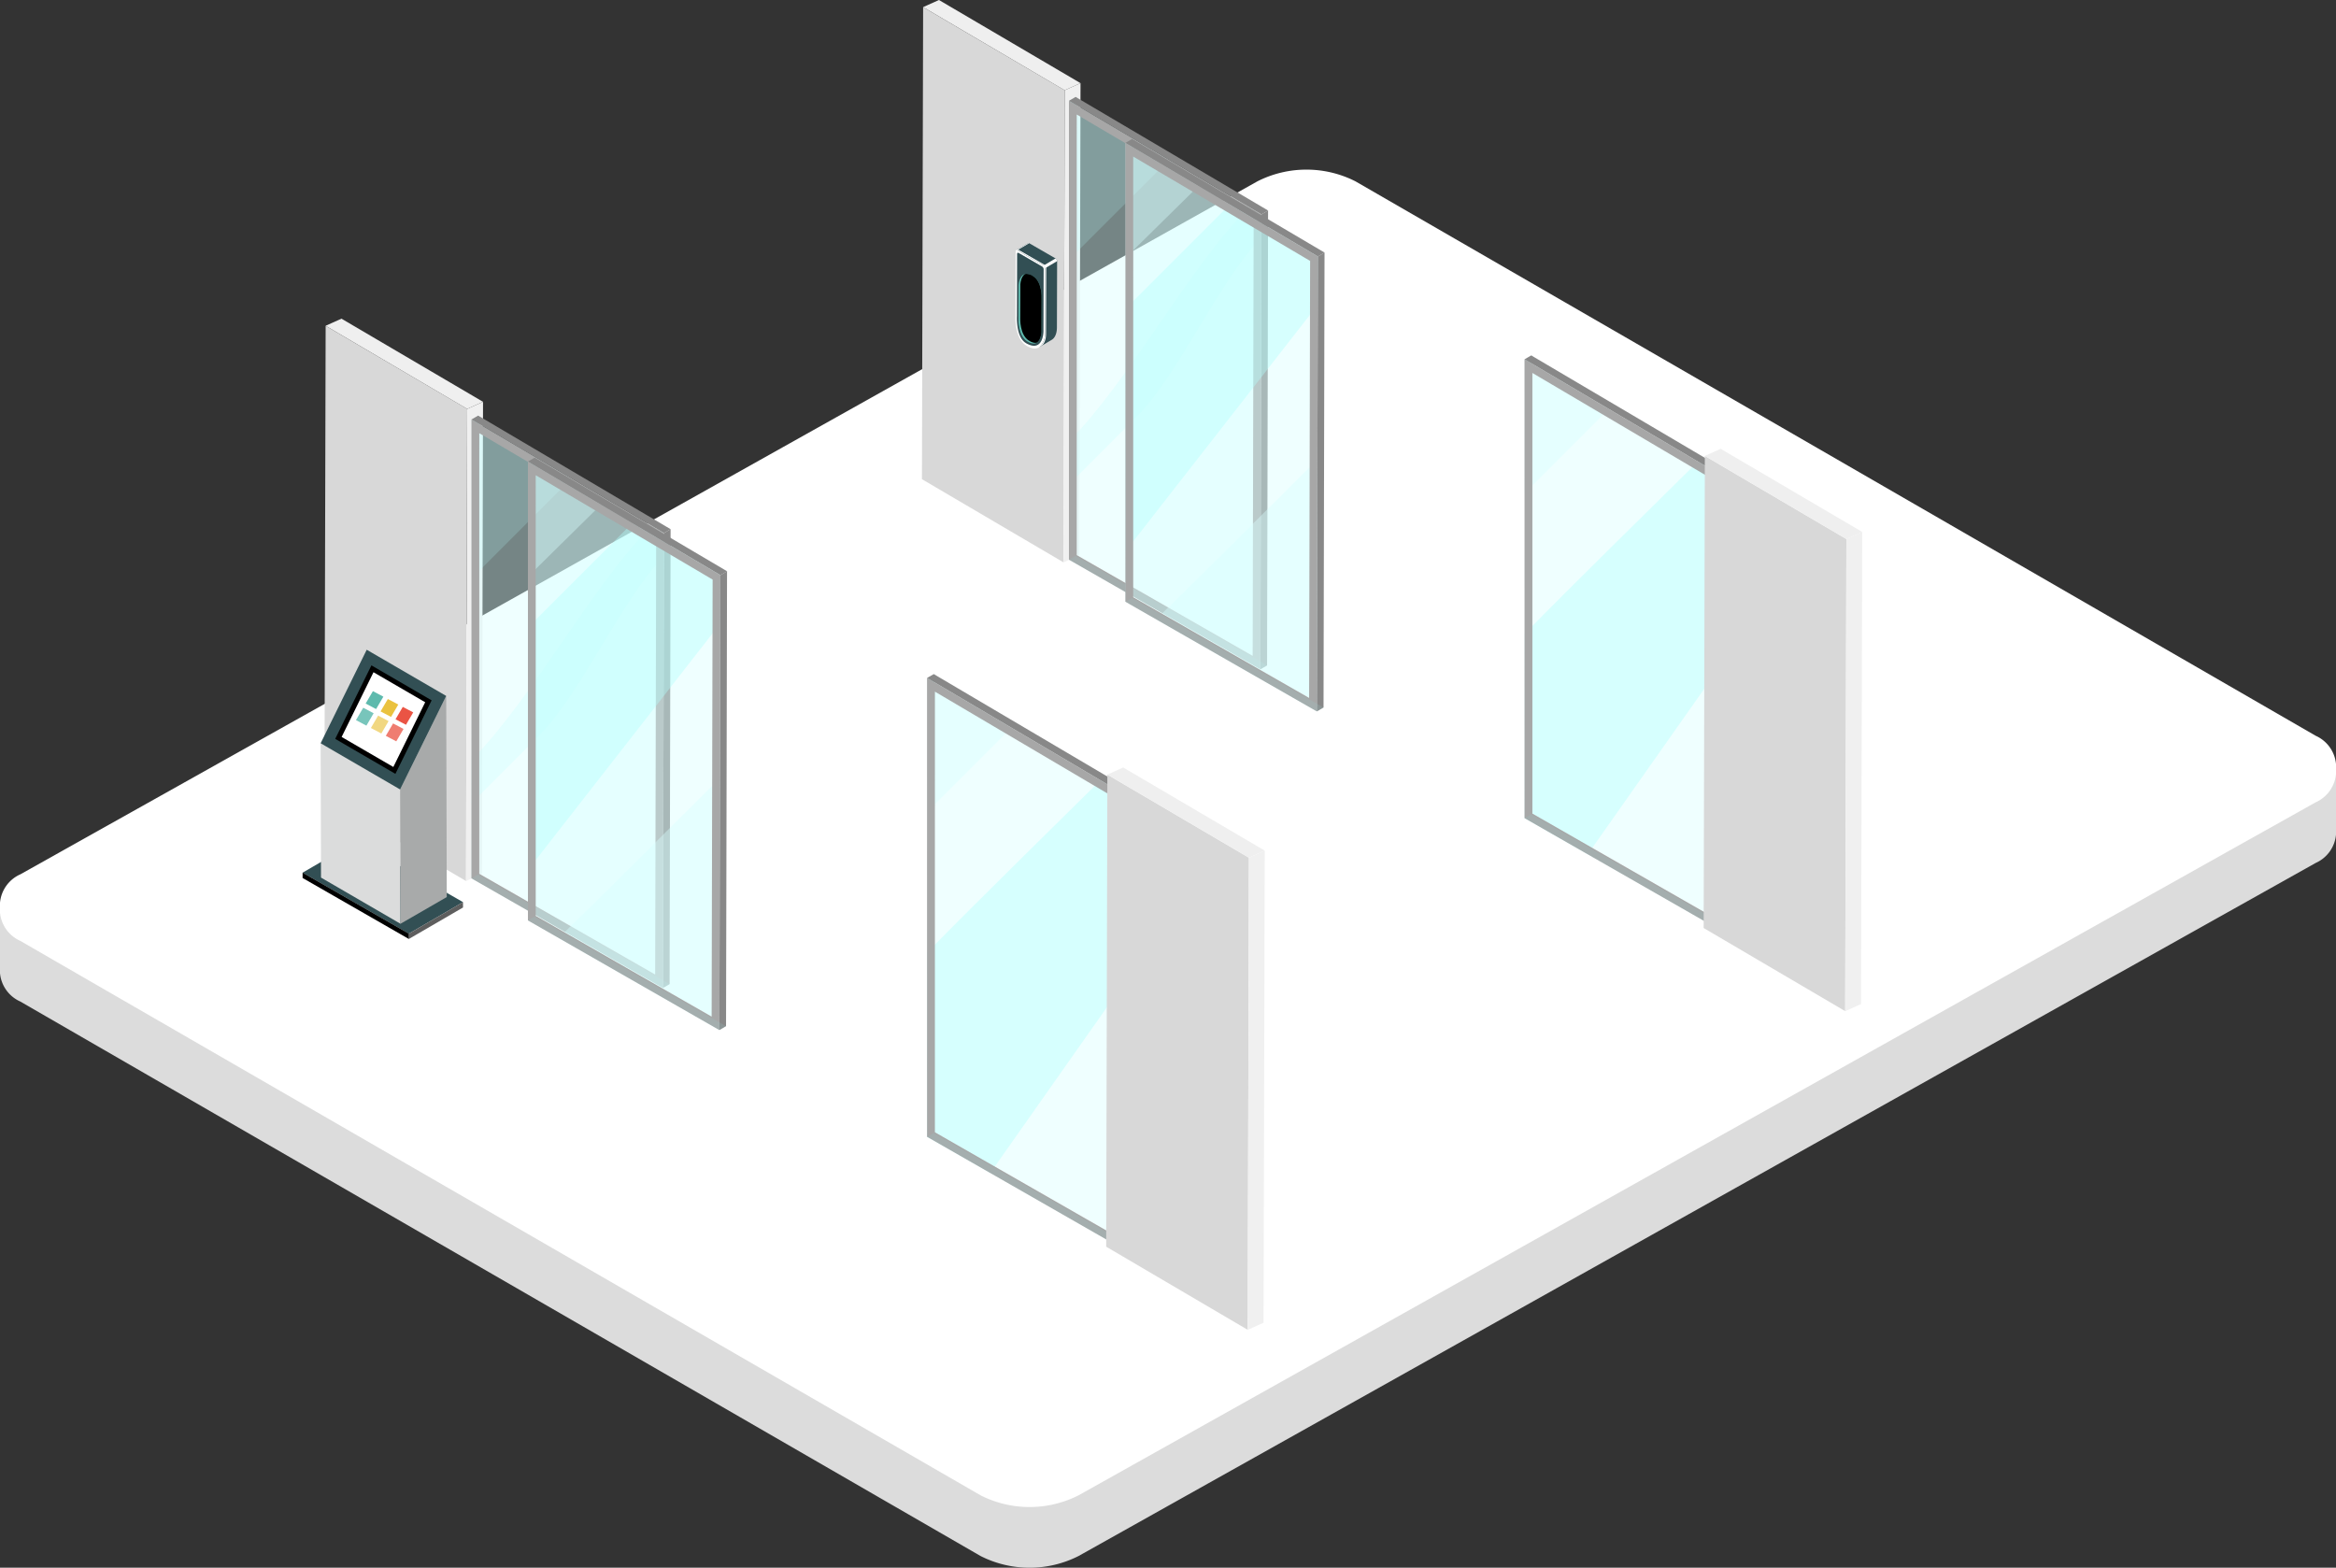
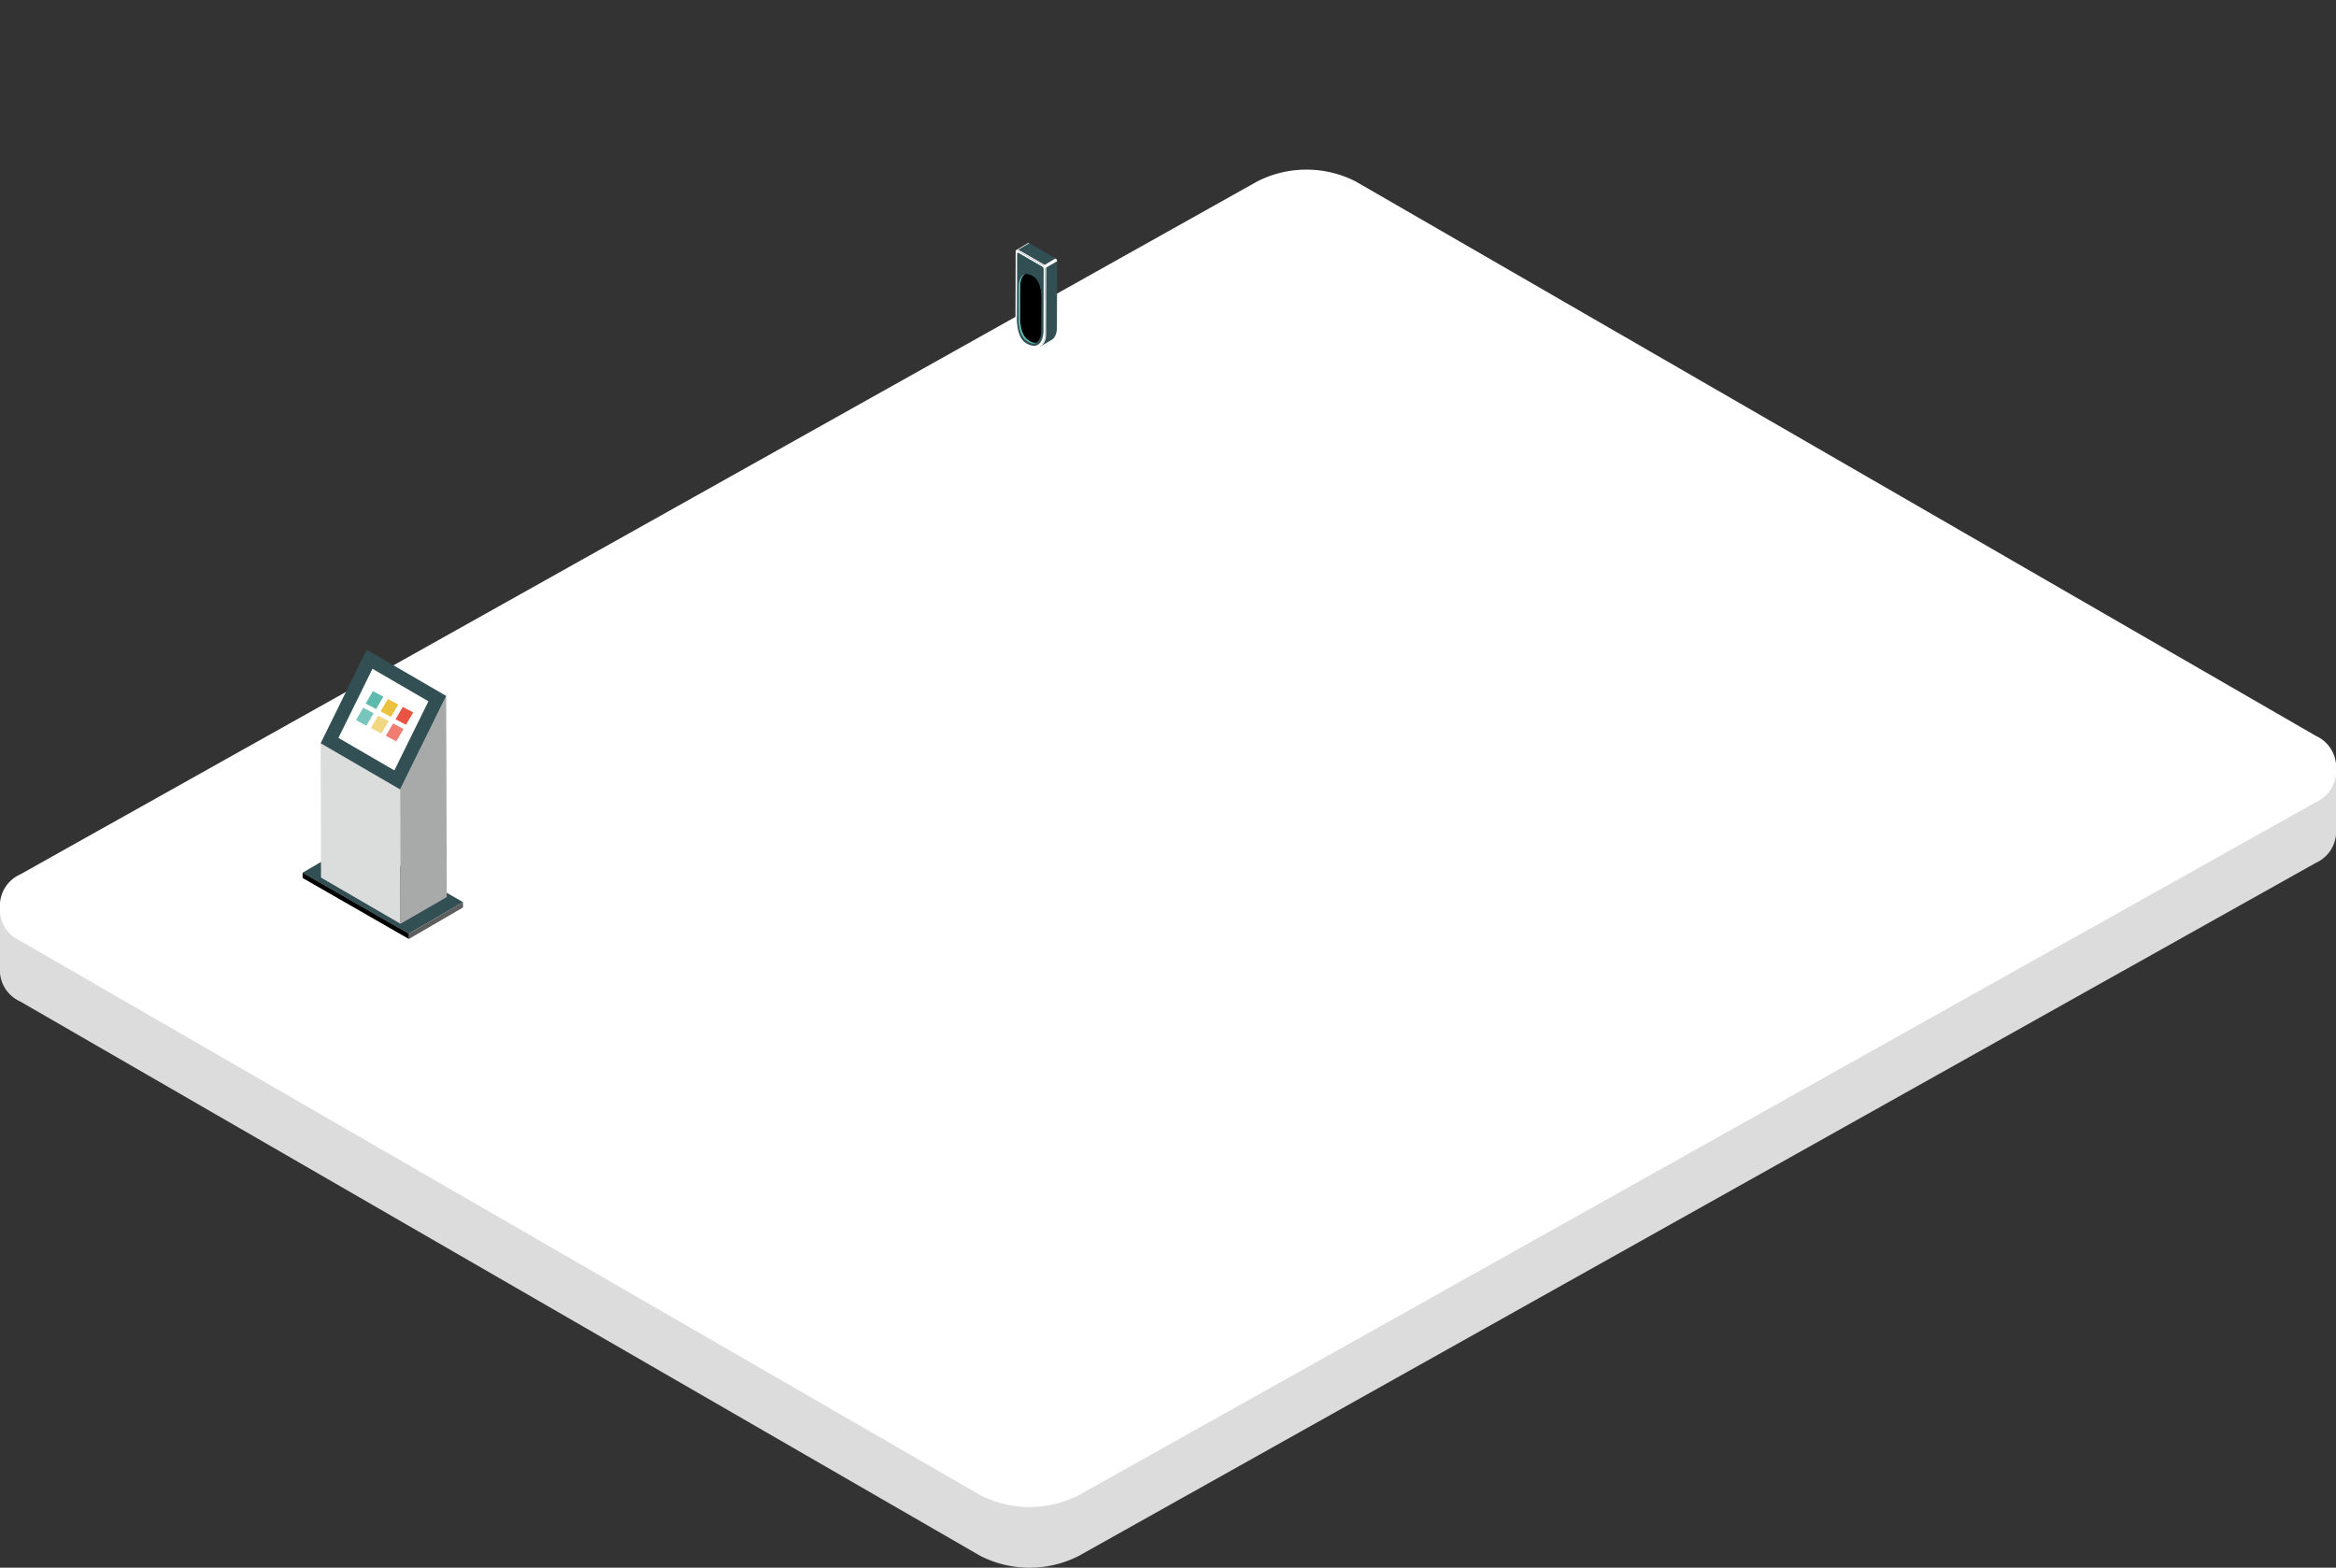
<svg xmlns="http://www.w3.org/2000/svg" width="234.585" height="157.42" viewBox="0 0 234.585 157.42">
  <rect x="0" y="0" width="234.585" height="157.42" fill="#333333" stroke="none" />
  <defs>
    <clipPath id="a">
      <rect width="234.585" height="140.389" fill="none" />
    </clipPath>
    <clipPath id="b">
-       <rect width="94.424" height="101.536" fill="none" />
-     </clipPath>
+       </clipPath>
    <clipPath id="d">
      <rect width="20.002" height="57.476" fill="none" />
    </clipPath>
    <clipPath id="e">
      <rect width="0.774" height="46.491" fill="none" />
    </clipPath>
    <clipPath id="f">
      <rect width="19.332" height="57.087" fill="none" />
    </clipPath>
    <clipPath id="g">
      <rect width="10.048" height="15.977" fill="none" />
    </clipPath>
    <clipPath id="h">
      <rect width="19.332" height="27.867" fill="none" />
    </clipPath>
    <clipPath id="i">
      <rect width="19.897" height="11.401" fill="none" />
    </clipPath>
    <clipPath id="l">
      <rect width="19.333" height="57.087" fill="none" />
    </clipPath>
    <clipPath id="r">
      <rect width="19.332" height="49.709" fill="none" />
    </clipPath>
    <clipPath id="al">
      <rect width="4.183" height="10.601" fill="none" />
    </clipPath>
    <clipPath id="am">
      <path d="M5.782,8.815c.936.568.86,2.214.86,2.214L6.63,14.476s-.1,1.735-1.441.886c-.924-.587-.86-2.214-.86-2.214L4.341,9.7s.067-1.106.8-1.106a1.275,1.275,0,0,1,.645.219" transform="translate(-4.329 -8.596)" fill="none" />
    </clipPath>
  </defs>
  <g transform="translate(-971.431 -2165.732)">
    <g transform="translate(971.431 2182.764)">
      <g clip-path="url(#a)">
        <path d="M2.04,70.768,126.271,1.178a10.886,10.886,0,0,1,9.849,0l96.426,55.674a3.46,3.46,0,0,1,2.04,2.843v6.091a3.461,3.461,0,0,1-2.04,2.844L108.315,138.218a10.883,10.883,0,0,1-9.849,0L2.04,82.546A3.461,3.461,0,0,1,0,79.7v-6.09a3.461,3.461,0,0,1,2.04-2.843" fill="#fff" />
        <path d="M2.04,109.233l96.426,55.672a10.883,10.883,0,0,0,9.849,0L232.546,95.316a3.462,3.462,0,0,0,2.04-2.844v6.091a3.46,3.46,0,0,1-2.04,2.843L108.315,171a10.888,10.888,0,0,1-9.849,0L2.04,115.323A3.459,3.459,0,0,1,0,112.479v-6.09a3.461,3.461,0,0,0,2.04,2.844" transform="translate(0 -31.784)" fill="#dcdcdc" />
      </g>
    </g>
    <g transform="translate(1004.014 2197.732)">
      <g clip-path="url(#b)">
        <path d="M0,49.9,14.214,58.25l.119-47.408L.119,2.5Z" transform="translate(0 -1.782)" fill="#d8d8d8" />
        <path d="M49.746,77.335l1.59-.713.119-47.407-1.59.713Z" transform="translate(-35.531 -20.867)" fill="#f0f0f0" />
        <path d="M2.006,0,.417.713,14.631,9.061l1.59-.713Z" transform="translate(-0.298 0)" fill="#efefef" />
        <g clip-path="url(#b)">
          <g transform="translate(14.762 9.733)" style="isolation:isolate">
            <g clip-path="url(#d)">
              <g opacity="0.6">
                <g clip-path="url(#e)">
                  <path d="M51.661,80.552l.669-.389.1-46.1-.669.389Z" transform="translate(-51.661 -34.061)" fill="#94c6c6" />
                </g>
              </g>
              <g transform="translate(0 0.389)" opacity="0.4">
                <g clip-path="url(#f)">
                  <path d="M51.661,81.5,70.889,92.51l.1-45.68L51.661,35.423Z" transform="translate(-51.661 -35.423)" fill="#d8ffff" />
                </g>
              </g>
              <g transform="translate(0 0.389)" opacity="0.2">
                <g clip-path="url(#g)">
                  <path d="M51.661,51.4,61.709,41.351,51.661,35.423Z" transform="translate(-51.661 -35.423)" fill="#b2fffd" />
                </g>
              </g>
              <g transform="translate(0 11.057)" opacity="0.2">
                <g clip-path="url(#h)">
                  <path d="M51.661,96.281v4.345l6.862-6.862c4.155-4.155,8.31-13.75,12.465-17.9l.006-2.362-1.251-.738c-6.027,6.027-12.055,17.494-18.082,23.522" transform="translate(-51.661 -72.759)" fill="#b2fffd" />
                </g>
              </g>
              <path d="M51.661,81.5,70.889,92.51l.1-45.681L51.661,35.423Zm.783-44.7L70.209,47.276l-.1,43.885L52.444,81.044Z" transform="translate(-51.661 -35.034)" fill="#a7a7a7" />
              <path d="M118.953,120.05l.669-.389.1-45.68-.669.389Z" transform="translate(-99.725 -62.574)" fill="#888" />
              <path d="M51.661,34.45,70.993,45.857l.669-.389L52.33,34.062Z" transform="translate(-51.661 -34.061)" fill="#888" />
              <g transform="translate(0 46.075)" opacity="0.2">
                <g clip-path="url(#i)">
                  <path d="M51.661,195.7,70.889,206.71l.669-.389L52.33,195.309Z" transform="translate(-51.661 -195.309)" fill="#94c6c6" />
                </g>
              </g>
            </g>
          </g>
          <g transform="translate(20.433 13.958)" style="isolation:isolate">
            <g clip-path="url(#d)">
              <g opacity="0.6">
                <g clip-path="url(#e)">
                  <path d="M71.51,95.341l.669-.389.1-46.1-.669.389Z" transform="translate(-71.51 -48.85)" fill="#94c6c6" />
                </g>
              </g>
              <g transform="translate(0 0.389)" opacity="0.4">
                <g clip-path="url(#l)">
                  <path d="M71.51,96.287,90.738,107.3l.1-45.68L71.51,50.212Z" transform="translate(-71.51 -50.212)" fill="#d8ffff" />
                </g>
              </g>
              <g transform="translate(0 0.389)" opacity="0.4">
                <g clip-path="url(#l)">
                  <path d="M71.51,61.772q3.662-3.622,7.34-7.231l-7.34-4.33Z" transform="translate(-71.51 -50.211)" fill="#d8ffff" />
                  <path d="M98.447,186.707l.066-25.319c-5.381,5.38-10.762,10.761-16.21,16.073Z" transform="translate(-79.219 -129.62)" fill="#d8ffff" />
                  <path d="M71.51,82.338v24.353l19.32-24.76.013-4.854-8.85-5.222Z" transform="translate(-71.51 -65.671)" fill="#b2fffd" />
                </g>
              </g>
              <path d="M71.511,96.286,90.739,107.3l.1-45.68L71.511,50.211Zm.783-44.7L90.059,62.064l-.1,43.885L72.294,95.832Z" transform="translate(-71.511 -49.822)" fill="#a7a7a7" />
              <path d="M138.8,134.838l.669-.389.1-45.68-.669.389Z" transform="translate(-119.574 -77.363)" fill="#888" />
              <path d="M71.51,49.239,90.843,60.646l.669-.389L72.179,48.85Z" transform="translate(-71.51 -48.85)" fill="#888" />
              <g transform="translate(0 46.075)" opacity="0.2">
                <g clip-path="url(#i)">
                  <path d="M71.51,210.487,90.738,221.5l.669-.389L72.179,210.1Z" transform="translate(-71.51 -210.098)" fill="#94c6c6" />
                </g>
              </g>
            </g>
          </g>
          <g transform="translate(60.517 35.688)" style="isolation:isolate">
            <g clip-path="url(#d)">
              <g opacity="0.6">
                <g clip-path="url(#e)">
                  <path d="M211.789,171.389l.669-.389.1-46.1-.669.389Z" transform="translate(-211.789 -124.898)" fill="#94c6c6" />
                </g>
              </g>
              <g transform="translate(0 0.389)" opacity="0.4">
                <g clip-path="url(#f)">
                  <path d="M211.789,172.334l19.228,11.012.1-45.68-19.333-11.406Z" transform="translate(-211.789 -126.259)" fill="#d8ffff" />
                </g>
              </g>
              <g transform="translate(0 0.389)" opacity="0.4">
                <g clip-path="url(#r)">
                  <path d="M211.789,179.506v18.5l6.346,3.634,12.935-18.375.052-19.928L229.2,162.2c-5.812,5.759-11.674,11.467-17.408,17.3" transform="translate(-211.789 -151.932)" fill="#b2fffd" />
                  <path d="M211.789,139.724l8.469-8.469-8.469-5Z" transform="translate(-211.789 -126.259)" fill="#d8ffff" />
                </g>
              </g>
              <path d="M211.788,172.334l19.228,11.012.1-45.681-19.333-11.406Zm.784-44.7,17.765,10.482-.1,43.885L212.572,171.88Z" transform="translate(-211.788 -125.87)" fill="#a7a7a7" />
              <path d="M279.081,210.886l.669-.389.1-45.68-.669.389Z" transform="translate(-259.853 -153.41)" fill="#888" />
              <path d="M211.789,125.287l19.333,11.406.669-.389L212.458,124.9Z" transform="translate(-211.789 -124.898)" fill="#888" />
              <g transform="translate(0 46.075)" opacity="0.2">
                <g clip-path="url(#i)">
                  <path d="M211.789,286.534l19.228,11.012.669-.389-19.228-11.012Z" transform="translate(-211.789 -286.145)" fill="#94c6c6" />
                </g>
              </g>
            </g>
          </g>
        </g>
        <path d="M274.727,207.627l14.214,8.348.119-47.407-14.214-8.348Z" transform="translate(-196.226 -114.439)" fill="#d8d8d8" />
        <path d="M324.591,187.653l-.119,47.407,1.59-.713.119-47.408Z" transform="translate(-231.757 -133.523)" fill="#f0f0f0" />
        <path d="M275.143,158.438l14.214,8.348,1.59-.713-14.214-8.348Z" transform="translate(-196.523 -112.657)" fill="#efefef" />
      </g>
    </g>
    <g transform="translate(1064.014 2165.732)">
      <g clip-path="url(#b)">
        <path d="M0,49.9,14.214,58.25l.119-47.408L.119,2.5Z" transform="translate(0 -1.782)" fill="#d8d8d8" />
        <path d="M49.746,77.335l1.59-.713.119-47.407-1.59.713Z" transform="translate(-35.531 -20.867)" fill="#f0f0f0" />
        <path d="M2.006,0,.417.713,14.631,9.061l1.59-.713Z" transform="translate(-0.298 0)" fill="#efefef" />
        <g clip-path="url(#b)">
          <g transform="translate(14.762 9.733)" style="isolation:isolate">
            <g clip-path="url(#d)">
              <g opacity="0.6">
                <g clip-path="url(#e)">
                  <path d="M51.661,80.552l.669-.389.1-46.1-.669.389Z" transform="translate(-51.661 -34.061)" fill="#94c6c6" />
                </g>
              </g>
              <g transform="translate(0 0.389)" opacity="0.4">
                <g clip-path="url(#f)">
                  <path d="M51.661,81.5,70.889,92.51l.1-45.68L51.661,35.423Z" transform="translate(-51.661 -35.423)" fill="#d8ffff" />
                </g>
              </g>
              <g transform="translate(0 0.389)" opacity="0.2">
                <g clip-path="url(#g)">
                  <path d="M51.661,51.4,61.709,41.351,51.661,35.423Z" transform="translate(-51.661 -35.423)" fill="#b2fffd" />
                </g>
              </g>
              <g transform="translate(0 11.057)" opacity="0.2">
                <g clip-path="url(#h)">
                  <path d="M51.661,96.281v4.345l6.862-6.862c4.155-4.155,8.31-13.75,12.465-17.9l.006-2.362-1.251-.738c-6.027,6.027-12.055,17.494-18.082,23.522" transform="translate(-51.661 -72.759)" fill="#b2fffd" />
                </g>
              </g>
              <path d="M51.661,81.5,70.889,92.51l.1-45.681L51.661,35.423Zm.783-44.7L70.209,47.276l-.1,43.885L52.444,81.044Z" transform="translate(-51.661 -35.034)" fill="#a7a7a7" />
              <path d="M118.953,120.05l.669-.389.1-45.68-.669.389Z" transform="translate(-99.725 -62.574)" fill="#888" />
              <path d="M51.661,34.45,70.993,45.857l.669-.389L52.33,34.062Z" transform="translate(-51.661 -34.061)" fill="#888" />
              <g transform="translate(0 46.075)" opacity="0.2">
                <g clip-path="url(#i)">
                  <path d="M51.661,195.7,70.889,206.71l.669-.389L52.33,195.309Z" transform="translate(-51.661 -195.309)" fill="#94c6c6" />
                </g>
              </g>
            </g>
          </g>
          <g transform="translate(20.433 13.958)" style="isolation:isolate">
            <g clip-path="url(#d)">
              <g opacity="0.6">
                <g clip-path="url(#e)">
                  <path d="M71.51,95.341l.669-.389.1-46.1-.669.389Z" transform="translate(-71.51 -48.85)" fill="#94c6c6" />
                </g>
              </g>
              <g transform="translate(0 0.389)" opacity="0.4">
                <g clip-path="url(#l)">
                  <path d="M71.51,96.287,90.738,107.3l.1-45.68L71.51,50.212Z" transform="translate(-71.51 -50.212)" fill="#d8ffff" />
                </g>
              </g>
              <g transform="translate(0 0.389)" opacity="0.4">
                <g clip-path="url(#l)">
                  <path d="M71.51,61.772q3.662-3.622,7.34-7.231l-7.34-4.33Z" transform="translate(-71.51 -50.211)" fill="#d8ffff" />
                  <path d="M98.447,186.707l.066-25.319c-5.381,5.38-10.762,10.761-16.21,16.073Z" transform="translate(-79.219 -129.62)" fill="#d8ffff" />
                  <path d="M71.51,82.338v24.353l19.32-24.76.013-4.854-8.85-5.222Z" transform="translate(-71.51 -65.671)" fill="#b2fffd" />
                </g>
              </g>
              <path d="M71.511,96.286,90.739,107.3l.1-45.68L71.511,50.211Zm.783-44.7L90.059,62.064l-.1,43.885L72.294,95.832Z" transform="translate(-71.511 -49.822)" fill="#a7a7a7" />
              <path d="M138.8,134.838l.669-.389.1-45.68-.669.389Z" transform="translate(-119.574 -77.363)" fill="#888" />
              <path d="M71.51,49.239,90.843,60.646l.669-.389L72.179,48.85Z" transform="translate(-71.51 -48.85)" fill="#888" />
              <g transform="translate(0 46.075)" opacity="0.2">
                <g clip-path="url(#i)">
                  <path d="M71.51,210.487,90.738,221.5l.669-.389L72.179,210.1Z" transform="translate(-71.51 -210.098)" fill="#94c6c6" />
                </g>
              </g>
            </g>
          </g>
          <g transform="translate(60.517 35.688)" style="isolation:isolate">
            <g clip-path="url(#d)">
              <g opacity="0.6">
                <g clip-path="url(#e)">
                  <path d="M211.789,171.389l.669-.389.1-46.1-.669.389Z" transform="translate(-211.789 -124.898)" fill="#94c6c6" />
                </g>
              </g>
              <g transform="translate(0 0.389)" opacity="0.4">
                <g clip-path="url(#f)">
                  <path d="M211.789,172.334l19.228,11.012.1-45.68-19.333-11.406Z" transform="translate(-211.789 -126.259)" fill="#d8ffff" />
                </g>
              </g>
              <g transform="translate(0 0.389)" opacity="0.4">
                <g clip-path="url(#r)">
                  <path d="M211.789,179.506v18.5l6.346,3.634,12.935-18.375.052-19.928L229.2,162.2c-5.812,5.759-11.674,11.467-17.408,17.3" transform="translate(-211.789 -151.932)" fill="#b2fffd" />
                  <path d="M211.789,139.724l8.469-8.469-8.469-5Z" transform="translate(-211.789 -126.259)" fill="#d8ffff" />
                </g>
              </g>
-               <path d="M211.788,172.334l19.228,11.012.1-45.681-19.333-11.406Zm.784-44.7,17.765,10.482-.1,43.885L212.572,171.88Z" transform="translate(-211.788 -125.87)" fill="#a7a7a7" />
              <path d="M279.081,210.886l.669-.389.1-45.68-.669.389Z" transform="translate(-259.853 -153.41)" fill="#888" />
              <path d="M211.789,125.287l19.333,11.406.669-.389L212.458,124.9Z" transform="translate(-211.789 -124.898)" fill="#888" />
              <g transform="translate(0 46.075)" opacity="0.2">
                <g clip-path="url(#i)">
                  <path d="M211.789,286.534l19.228,11.012.669-.389-19.228-11.012Z" transform="translate(-211.789 -286.145)" fill="#94c6c6" />
                </g>
              </g>
            </g>
          </g>
        </g>
        <path d="M274.727,207.627l14.214,8.348.119-47.407-14.214-8.348Z" transform="translate(-196.226 -114.439)" fill="#d8d8d8" />
        <path d="M324.591,187.653l-.119,47.407,1.59-.713.119-47.408Z" transform="translate(-231.757 -133.523)" fill="#f0f0f0" />
        <path d="M275.143,158.438l14.214,8.348,1.59-.713-14.214-8.348Z" transform="translate(-196.523 -112.657)" fill="#efefef" />
      </g>
    </g>
    <g transform="translate(1001.814 2230.977)">
      <path d="M16.114,106.225l-5.445,3.164L0,103.265,5.445,100.1Z" transform="translate(0.003 -80.879)" fill="#324f54" />
      <path d="M5.445,132.528,0,135.692l0-.536,5.445-3.164Z" transform="translate(10.669 -106.646)" fill="#5e5e5e" />
      <path d="M39.028,122.7l0,.536-10.669-6.124,0-.536Z" transform="translate(-28.355 -94.193)" />
      <path d="M40.732,67.029l-7.982-4.638L32.713,48.9l7.982,4.638Z" transform="translate(-30.897 -39.512)" fill="#dbdcdc" />
      <path d="M13.2,44.351,8.553,47.034,8.515,33.546l4.628-9.391Z" transform="translate(1.283 -19.517)" fill="#a8aaaa" />
      <path d="M13.44,0l7.982,4.638-4.628,9.391L8.812,9.391Z" transform="translate(-6.997)" fill="#324f54" />
      <path d="M27.15,13.225,23.73,20.165,18.112,16.9,21.531,9.96Z" transform="translate(-14.51 -8.048)" fill="#fff" />
-       <path d="M26.116,11.676l-3.638,7.382-6.045-3.513L20.07,8.163ZM22.27,18.367l3.2-6.5L20.279,8.853l-3.2,6.5Z" transform="translate(-13.154 -6.595)" />
      <path d="M48.527,30.876,47.8,32.12l-1.049-.553.728-1.245Z" transform="translate(-41.387 -24.5)" fill="#78c5bb" />
      <path d="M43.455,22.207l-.729,1.245-1.05-.553.729-1.245Z" transform="translate(-35.34 -17.496)" fill="#5ebaad" />
      <path d="M40.714,34.989l-.728,1.245-1.049-.553.728-1.245Z" transform="translate(-32.074 -27.824)" fill="#f1d781" />
      <path d="M35.642,26.32l-.729,1.245-1.05-.553.729-1.245Z" transform="translate(-26.027 -20.819)" fill="#eac23f" />
      <path d="M32.9,39.1l-.728,1.245-1.05-.553.728-1.245Z" transform="translate(-22.76 -31.147)" fill="#ef7d71" />
      <path d="M27.828,30.434,27.1,31.679l-1.049-.553.729-1.245Z" transform="translate(-16.714 -24.143)" fill="#ea5444" />
    </g>
    <g transform="translate(1073.406 2190.132)">
      <g transform="translate(0 0)">
        <g clip-path="url(#al)">
          <path d="M4.436,11.578C3.23,10.847,3.328,8.725,3.328,8.725l.017-6.642c0-.1.071-.139.157-.09l2.65,1.53a.344.344,0,0,1,.156.271l-.017,6.641s-.131,2.187-1.856,1.142" transform="translate(-3.326 -1.261)" fill="#fff" />
          <path d="M4.678,11.8c-1.052-.594-.922-2.724-.922-2.724l.017-6.245c0-.1.071-.14.157-.09L6.282,4.1a.345.345,0,0,1,.157.271l-.017,6.244s-.01,2.17-1.743,1.192" transform="translate(-3.609 -1.74)" fill="#324f54" />
          <path d="M5.189,15.362c-.924-.587-.86-2.214-.86-2.214L4.341,9.7s.1-1.7,1.44-.886c.936.567.86,2.214.86,2.214L6.63,14.476s-.1,1.735-1.441.886" transform="translate(-4.021 -5.493)" fill="#5ebaad" />
        </g>
      </g>
      <g transform="translate(0.307 3.103)">
        <g clip-path="url(#am)">
          <path d="M4.72,15.163c-.924-.587-.86-2.214-.86-2.214L3.871,9.5s.1-1.7,1.44-.886c.937.567.86,2.214.86,2.214L6.16,14.277s-.1,1.735-1.44.886" transform="translate(-3.689 -8.468)" />
        </g>
      </g>
      <g transform="translate(0 0)">
        <g clip-path="url(#al)">
          <path d="M2.907,9l.012-6.463a.344.344,0,0,0-.156-.271L.112.732A.11.11,0,0,0,0,.721L1.2.01a.111.111,0,0,1,.112.011l2.651,1.53a.344.344,0,0,1,.156.271L4.1,8.463c0,1.036-.528,1.263-.556,1.28l-1.2.711A1.813,1.813,0,0,0,2.907,9" transform="translate(0.063 0)" fill="#324f54" />
          <path d="M5.944,10.146l.012-6.463A.344.344,0,0,0,5.8,3.412L3.149,1.882a.11.11,0,0,0-.112-.011l.106-.061a.11.11,0,0,1,.112.011l2.651,1.53a.344.344,0,0,1,.156.271l-.017,6.641c0,1.036-.528,1.263-.556,1.28l-.106.061a1.813,1.813,0,0,0,.561-1.458" transform="translate(-2.974 -1.15)" fill="#fff" />
          <path d="M1.358,4.569A.344.344,0,0,0,1.2,4.3L0,5.009a.344.344,0,0,1,.156.271Z" transform="translate(2.825 -2.747)" fill="#fff" />
          <path d="M9.09.021A.11.11,0,0,0,8.979.01l-1.2.711a.11.11,0,0,1,.112.011Z" transform="translate(-7.714 0)" fill="#fff" />
        </g>
      </g>
    </g>
  </g>
</svg>